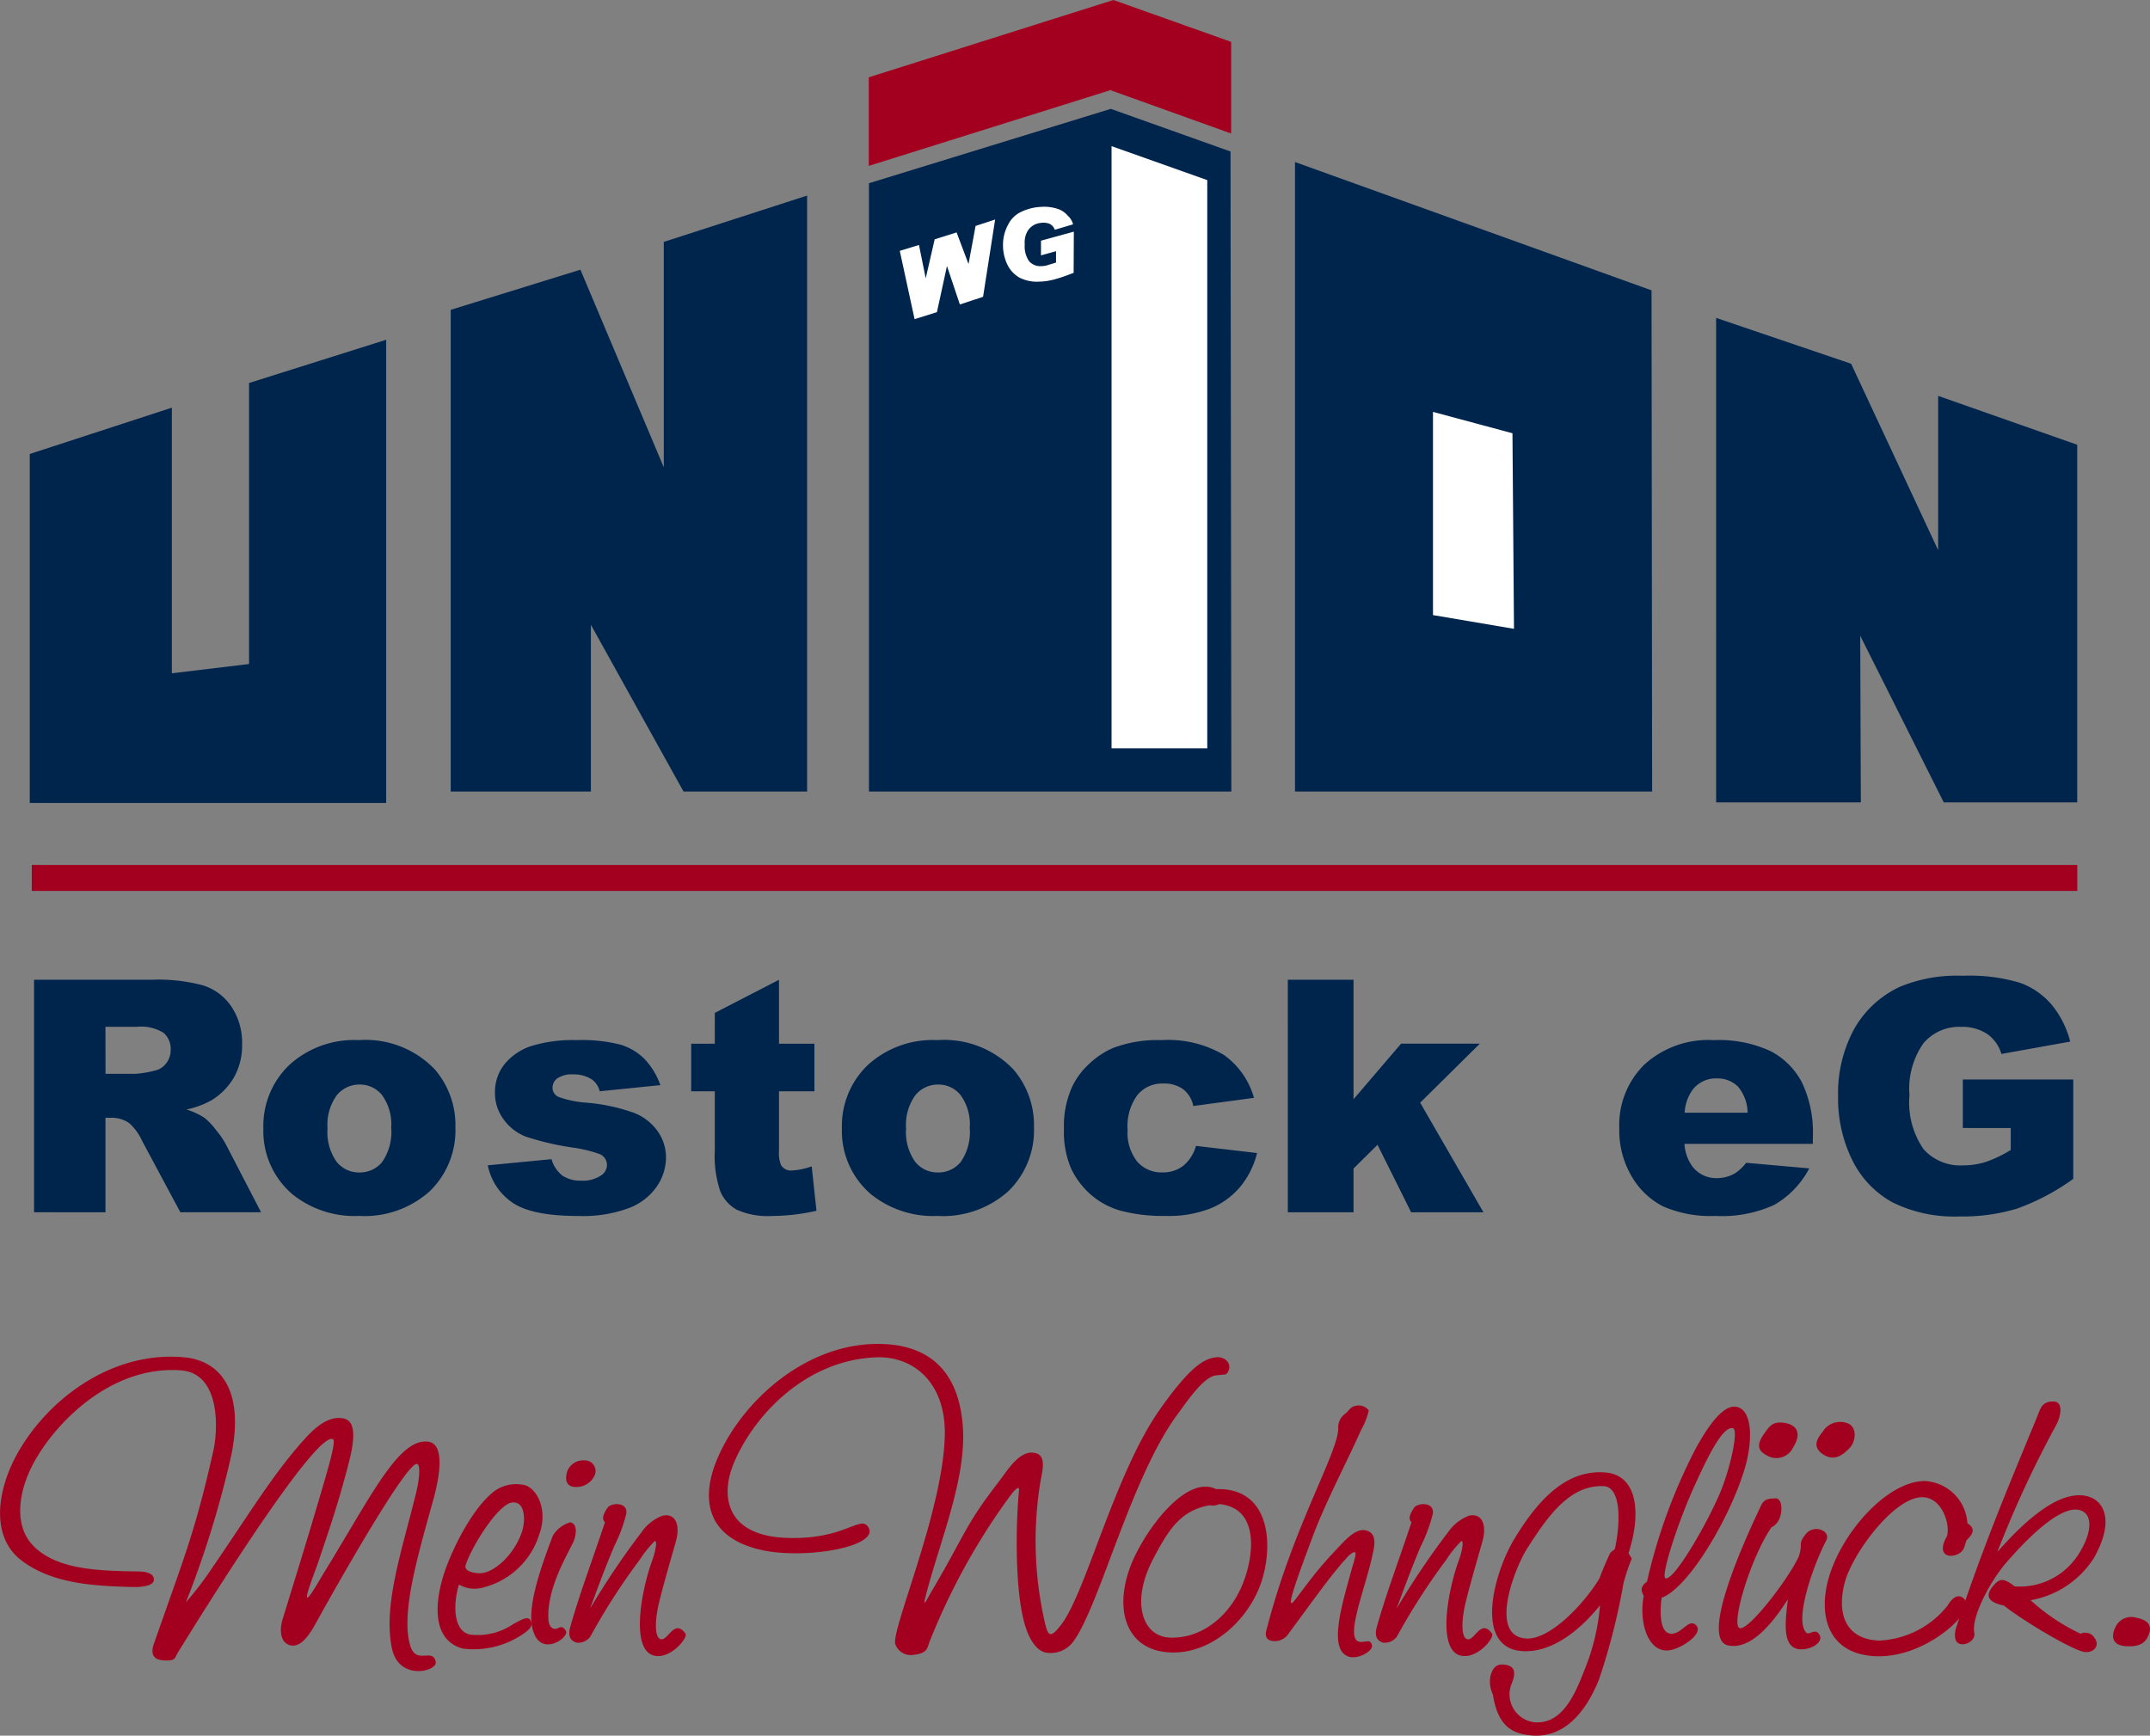
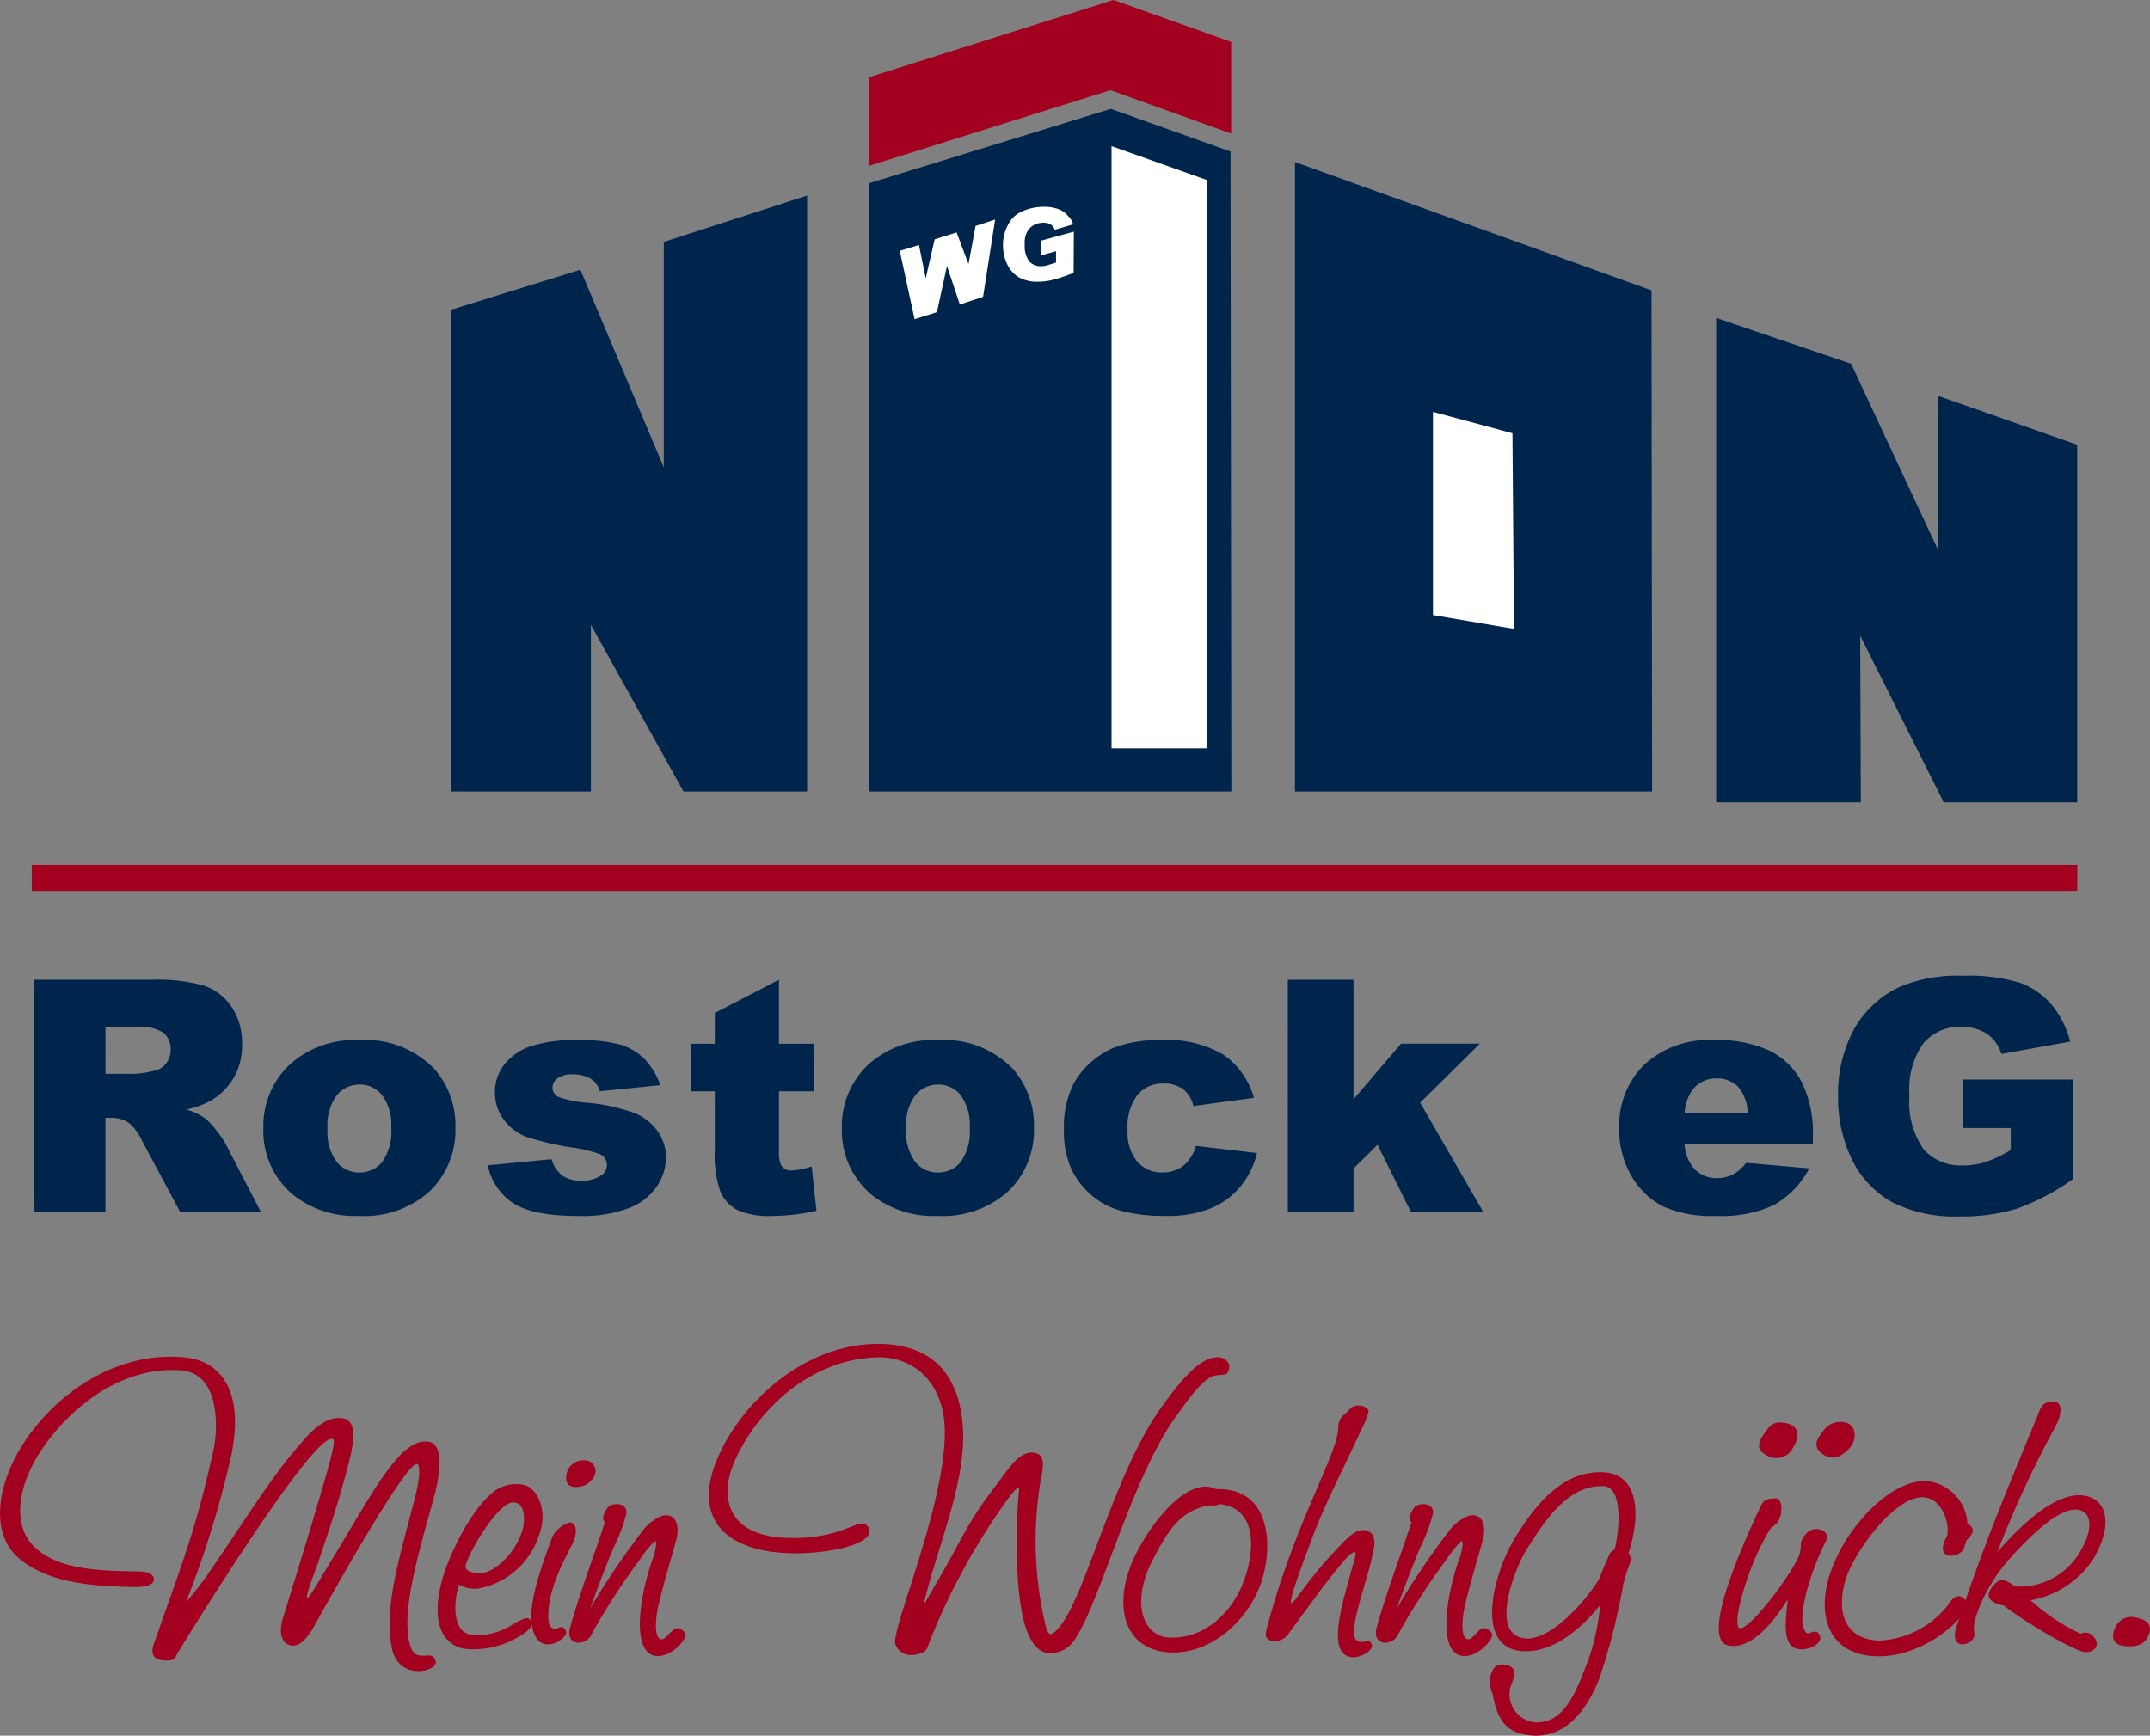
<svg xmlns="http://www.w3.org/2000/svg" width="168" height="135.649" viewBox="0 0 168 135.649">
  <rect x="0" y="0" width="168" height="135.649" fill="#808080" stroke="none" />
  <g id="Logo" transform="translate(0)">
    <path id="Pfad_4" data-name="Pfad 4" d="M-572.969,283.67h-27.906v-49.2l27.859,10.028Z" transform="translate(702.066 -221.806)" fill="#00254c" />
    <path id="Pfad_5" data-name="Pfad 5" d="M-631.935,280.193h-28.318V232.65l18.9-5.813L-632,230.17Z" transform="translate(728.152 -218.329)" fill="#00254c" />
    <g id="Gruppe_1046" data-name="Gruppe 1046" transform="translate(2.663 76.256)">
      <path id="Pfad_6" data-name="Pfad 6" d="M-770.848,351.576h2.448a3.368,3.368,0,0,1,2.091.47,1.653,1.653,0,0,1,.556,1.343,1.658,1.658,0,0,1-.357,1.049,1.483,1.483,0,0,1-.9.566,8.411,8.411,0,0,1-1.474.248h-2.36Zm0,14.5v-7.389h.487a2.336,2.336,0,0,1,1.373.422,4.152,4.152,0,0,1,1.012,1.4l2.98,5.563h6.307l-2.728-5.263a6.493,6.493,0,0,0-.77-1.135,5.532,5.532,0,0,0-.894-.962,5.445,5.445,0,0,0-1.441-.673,6.875,6.875,0,0,0,1.956-.719,5.109,5.109,0,0,0,1.751-1.777,5.068,5.068,0,0,0,.642-2.606,5.041,5.041,0,0,0-.835-2.94,4.165,4.165,0,0,0-2.2-1.653,13.386,13.386,0,0,0-3.951-.447h-9.27v18.174Z" transform="translate(776.426 -347.583)" fill="#00254c" />
      <path id="Pfad_7" data-name="Pfad 7" d="M-737.784,360.889a2.259,2.259,0,0,1,1.814-.851,2.2,2.2,0,0,1,1.743.837,3.883,3.883,0,0,1,.707,2.544,4.111,4.111,0,0,1-.7,2.663,2.245,2.245,0,0,1-1.79.827,2.224,2.224,0,0,1-1.78-.84,3.989,3.989,0,0,1-.706-2.6A3.933,3.933,0,0,1-737.784,360.889Zm-3.348,7.808a7.742,7.742,0,0,0,5.1,1.608,7.613,7.613,0,0,0,5.529-1.936,6.625,6.625,0,0,0,2-4.972,6.669,6.669,0,0,0-1.609-4.542,7.467,7.467,0,0,0-5.933-2.289,7.509,7.509,0,0,0-5.446,1.949,6.594,6.594,0,0,0-2.019,4.958A6.488,6.488,0,0,0-741.132,368.7Z" transform="translate(761.426 -351.531)" fill="#00254c" />
      <path id="Pfad_8" data-name="Pfad 8" d="M-713.135,366.35l4.977-.479a2.526,2.526,0,0,0,.86,1.29,2.52,2.52,0,0,0,1.474.388,2.522,2.522,0,0,0,1.574-.433.973.973,0,0,0,.426-.8.92.92,0,0,0-.557-.839,10.349,10.349,0,0,0-2.153-.518,22,22,0,0,1-3.625-.848,3.853,3.853,0,0,1-1.715-1.317,3.43,3.43,0,0,1-.7-2.119,3.461,3.461,0,0,1,.754-2.238,4.5,4.5,0,0,1,2.073-1.406,10.941,10.941,0,0,1,3.539-.464,12.151,12.151,0,0,1,3.459.358,4.544,4.544,0,0,1,1.86,1.115,5.742,5.742,0,0,1,1.237,2.043l-4.735.481a1.636,1.636,0,0,0-.615-.925,2.584,2.584,0,0,0-1.444-.395,2.048,2.048,0,0,0-1.244.3.908.908,0,0,0-.389.736.784.784,0,0,0,.485.729,8.1,8.1,0,0,0,2.145.444,14.638,14.638,0,0,1,3.723.791,4.112,4.112,0,0,1,1.866,1.445,3.548,3.548,0,0,1,.649,2.062,4.052,4.052,0,0,1-.687,2.209,4.643,4.643,0,0,1-2.16,1.712,10.327,10.327,0,0,1-4.01.637q-3.6,0-5.12-1.029A4.607,4.607,0,0,1-713.135,366.35Z" transform="translate(748.589 -351.531)" fill="#00254c" />
      <path id="Pfad_9" data-name="Pfad 9" d="M-677.83,347.9V352.9h2.768v3.716h-2.768v4.656a2.485,2.485,0,0,0,.161,1.112.891.891,0,0,0,.856.421,5.4,5.4,0,0,0,1.539-.322l.373,3.471a16.081,16.081,0,0,1-3.468.407,5.972,5.972,0,0,1-2.748-.483,2.929,2.929,0,0,1-1.306-1.461,8.679,8.679,0,0,1-.423-3.181v-4.62h-1.844V352.9h1.844v-2.41Z" transform="translate(736.037 -347.583)" fill="#00254c" />
      <path id="Pfad_10" data-name="Pfad 10" d="M-658.038,360.889a2.26,2.26,0,0,1,1.813-.851,2.2,2.2,0,0,1,1.743.837,3.874,3.874,0,0,1,.707,2.544,4.114,4.114,0,0,1-.7,2.663,2.244,2.244,0,0,1-1.787.827,2.224,2.224,0,0,1-1.782-.84,3.988,3.988,0,0,1-.705-2.6A3.936,3.936,0,0,1-658.038,360.889Zm-3.347,7.808a7.738,7.738,0,0,0,5.1,1.608,7.613,7.613,0,0,0,5.528-1.936,6.619,6.619,0,0,0,2-4.972,6.664,6.664,0,0,0-1.609-4.542,7.465,7.465,0,0,0-5.932-2.289,7.513,7.513,0,0,0-5.446,1.949,6.594,6.594,0,0,0-2.02,4.958A6.487,6.487,0,0,0-661.385,368.7Z" transform="translate(726.888 -351.531)" fill="#00254c" />
      <path id="Pfad_11" data-name="Pfad 11" d="M-622.484,364.832l4.775.558a6.643,6.643,0,0,1-1.284,2.6,5.944,5.944,0,0,1-2.3,1.705,8.883,8.883,0,0,1-3.541.61,13.025,13.025,0,0,1-3.466-.39,6.023,6.023,0,0,1-2.383-1.261,6.3,6.3,0,0,1-1.554-2.046,7.306,7.306,0,0,1-.561-3.119,7.39,7.39,0,0,1,.685-3.375,5.938,5.938,0,0,1,1.375-1.775,6.34,6.34,0,0,1,1.8-1.168,9.867,9.867,0,0,1,3.748-.606,8.619,8.619,0,0,1,4.877,1.15,6.138,6.138,0,0,1,2.362,3.362l-4.736.638a2.24,2.24,0,0,0-.8-1.314,2.539,2.539,0,0,0-1.567-.443,2.5,2.5,0,0,0-2.007.9,4.129,4.129,0,0,0-.763,2.73,3.611,3.611,0,0,0,.754,2.475,2.5,2.5,0,0,0,1.938.843,2.625,2.625,0,0,0,1.643-.507A3.073,3.073,0,0,0-622.484,364.832Z" transform="translate(713.272 -351.531)" fill="#00254c" />
      <path id="Pfad_12" data-name="Pfad 12" d="M-601.585,347.9h5.134v9.339l3.716-4.345h6.155l-4.665,4.613,4.947,8.567h-5.65l-2.629-5.276-1.873,1.852v3.424h-5.134Z" transform="translate(699.552 -347.583)" fill="#00254c" />
      <path id="Pfad_13" data-name="Pfad 13" d="M-551.317,362.236a3.4,3.4,0,0,1,.584-1.739,2.268,2.268,0,0,1,1.9-.938,2.28,2.28,0,0,1,1.665.62,3.256,3.256,0,0,1,.772,2.056Zm10.02,1.867a9.093,9.093,0,0,0-.848-4.214,5.747,5.747,0,0,0-2.473-2.47,9.612,9.612,0,0,0-4.429-.853,7.428,7.428,0,0,0-5.414,1.907,6.625,6.625,0,0,0-1.964,4.986,7.074,7.074,0,0,0,.977,3.77,5.988,5.988,0,0,0,2.466,2.34,9.317,9.317,0,0,0,4.079.737,9.8,9.8,0,0,0,4.588-.864,7.088,7.088,0,0,0,2.735-2.852l-4.934-.437a3.337,3.337,0,0,1-.882.827,2.783,2.783,0,0,1-1.388.371,2.338,2.338,0,0,1-1.888-.859,3.278,3.278,0,0,1-.657-1.819H-541.3Z" transform="translate(680.292 -351.531)" fill="#00254c" />
      <path id="Pfad_14" data-name="Pfad 14" d="M-515.265,359.219v-3.794h8.628v7.769a17.752,17.752,0,0,1-4.38,2.32,14.617,14.617,0,0,1-4.5.617,10.894,10.894,0,0,1-5.241-1.1,7.542,7.542,0,0,1-3.139-3.29,10.874,10.874,0,0,1-1.115-5.014,10.526,10.526,0,0,1,1.221-5.182,7.951,7.951,0,0,1,3.567-3.344,11.613,11.613,0,0,1,4.948-.881,13.758,13.758,0,0,1,4.462.545,5.846,5.846,0,0,1,2.468,1.692,7.415,7.415,0,0,1,1.472,2.909l-5.377.966a2.9,2.9,0,0,0-1.127-1.573,3.534,3.534,0,0,0-2.027-.545,3.659,3.659,0,0,0-2.941,1.284,6.2,6.2,0,0,0-1.088,4.06,6.432,6.432,0,0,0,1.1,4.217,3.841,3.841,0,0,0,3.068,1.265,5.806,5.806,0,0,0,1.8-.272,9.558,9.558,0,0,0,1.944-.932v-1.712Z" transform="translate(665.977 -347.316)" fill="#00254c" />
    </g>
    <path id="Pfad_15" data-name="Pfad 15" d="M-653.96,244.719l-1.5.46,1.156,5.337,1.747-.545.785-3.607,1.008,3.007,1.813-.6.942-6.04-1.528.5-.551,2.983-.932-2.476-1.713.54-.7,3.049Z" transform="translate(725.768 -225.574)" fill="#fff" />
    <path id="Pfad_16" data-name="Pfad 16" d="M-638.009,244.7v-1.15l2.567-.705-.016,3.221c-.647.238-.822.316-1.312.454a4.917,4.917,0,0,1-1.383.232,3,3,0,0,1-1.53-.311,2.326,2.326,0,0,1-.955-1.027,3.475,3.475,0,0,1-.338-1.567,3.268,3.268,0,0,1,.421-1.588,2.1,2.1,0,0,1,1.006-.963,3.949,3.949,0,0,1,1.536-.387,3.354,3.354,0,0,1,1.361.173,1.77,1.77,0,0,1,.75.53,1.353,1.353,0,0,1,.4.66l-1.428.425a.809.809,0,0,0-.453-.484,1.427,1.427,0,0,0-.678-.047,1.354,1.354,0,0,0-.939.546,1.736,1.736,0,0,0-.277,1.121,2.032,2.032,0,0,0,.335,1.315,1.153,1.153,0,0,0,.93.393,1.732,1.732,0,0,0,.543-.084c.172-.057.341-.1.636-.2l0-.885Z" transform="translate(719.351 -224.74)" fill="#fff" />
-     <path id="Pfad_17" data-name="Pfad 17" d="M-777.046,267.285v27.273h27.85v-36.2l-10.715,3.379V283.7l-6.032.724V263.666Z" transform="translate(779.372 -231.804)" fill="#00254c" />
    <path id="Pfad_18" data-name="Pfad 18" d="M-690.666,285.868V239.29l-11.2,3.621v17.617l-6.515-15.445-10.135,3.138v37.648h10.955V272.837l7.238,13.031Z" transform="translate(753.734 -224.005)" fill="#00254c" />
    <path id="Pfad_19" data-name="Pfad 19" d="M-618.36,279.256h-7.479V232.193l7.479,2.655Z" transform="translate(712.695 -220.771)" fill="#fff" />
    <path id="Pfad_20" data-name="Pfad 20" d="M-574.511,285.645l-6.329-1.074V268.69l6.21,1.67Z" transform="translate(692.813 -236.499)" fill="#fff" />
    <path id="Pfad_21" data-name="Pfad 21" d="M-531.212,293.166h-11.306V255.3l10.547,3.583,6.8,14.569V261.394l10.867,3.821v27.952h-10.427l-6.529-13.025Z" transform="translate(676.617 -230.455)" fill="#00254c" />
    <rect id="Rechteck_368" data-name="Rechteck 368" width="159.837" height="2.031" transform="translate(2.482 67.599)" fill="#a3001f" />
    <path id="Pfad_22" data-name="Pfad 22" d="M-660.276,224.17v-6.923l19.115-6.042,9.2,3.271v7.164l-9.434-3.388Z" transform="translate(728.162 -211.205)" fill="#a3001f" />
    <g id="Gruppe_1047" data-name="Gruppe 1047" transform="translate(0 105.037)">
      <path id="Pfad_23" data-name="Pfad 23" d="M-750.7,422.66c-.679-3.344.748-7.485,1.846-11.929.235-.867.468-2.387.117-2.457-.771-.14-5.661,8.4-7.788,12.235-.492.913-1.241,2.222-2.176,1.917-.725-.233-.8-1.192-.514-2.082.912-2.97,2.012-6.5,3.11-10.269.422-1.45,1.077-3.625.8-3.742-1.24-.561-8.608,10.972-12.141,16.725-.211.328-.093.655-1.147.562-.912-.07-.888-.725-.725-1.218,2.456-7.04,3.252-8.841,4.679-15.2.327-1.45.631-6.011-2.55-6.245-5.8-.422-10.362,4.7-11.788,7.812-.936,2.035-1.241,4.539.42,6.059,1.848,1.686,4.818,1.8,8.047,1.848.4,0,1.238.072,1.216.654-.024.492-1.006.563-1.474.563-3.134-.071-6.433-.234-8.842-2.058-2.316-1.732-1.965-5.006-.748-7.6,2.081-4.4,7.3-8.841,13.4-8.3,2.736.235,4.771,2.432,3.719,7.624a77.622,77.622,0,0,1-3.556,11.532,26.282,26.282,0,0,0,2.082-2.735c2.831-4.117,4.7-7.252,7.159-9.989,1.005-1.123,2.035-1.895,3.133-1.637,1.03.257.75,1.964.3,3.672-.817,3.111-1.427,4.865-2.385,7.7-.211.608-.982,2.549-.8,2.619.163.047,1.007-1.474,1.357-2.035,3.694-6.011,5.8-10.455,8.094-10.152,1.38.188.841,2.948.374,4.608-1.169,4.211-2.55,8.842-1.778,11.345.467,1.521,1.754.117,1.988,1.24C-747.1,424.486-750.167,425.279-750.7,422.66Z" transform="translate(781.319 -398.895)" fill="#a3001f" />
      <path id="Pfad_24" data-name="Pfad 24" d="M-716.5,426.264a2.423,2.423,0,0,1-1.942-.212c-.4,1.195-.585,3.6.865,3.907a4.935,4.935,0,0,0,3.368-.818c.865-.469,1.31-.725,1.427-.047.047.3-.3.609-.935,1a6.835,6.835,0,0,1-4.421.961c-2.714-.725-2.152-4.283-1.147-6.762.866-2.151,2.269-4.583,3.7-5.612a2.952,2.952,0,0,1,2.2-.422c1.029.21,1.918,1.965,1.216,3.859A6.153,6.153,0,0,1-716.5,426.264Zm2.174-6.62c-1.075.163-3.112,3.391-3.6,4.889-.141.514.747.632,1.1.632,1.122,0,2.736-1.474,3.321-3.3C-713.25,421.048-713.25,419.479-714.327,419.643Z" transform="translate(754.31 -407.246)" fill="#a3001f" />
      <path id="Pfad_25" data-name="Pfad 25" d="M-705.628,427.348c.046.306.187.585.492.61.326.022.513-.421.865.164.28.49-1.872,2.035-2.526.094-.609-1.615.4-4.632,1.5-7.533a2.346,2.346,0,0,1,1.355-1.053c.609.1.492,1.007.234,1.569C-704.178,422.2-705.839,424.917-705.628,427.348Zm2.432-10.5c-.935.138-1.239-.374-.959-1.241a1.352,1.352,0,0,1,1.356-.82.835.835,0,0,1,.725,1.264A1.532,1.532,0,0,1-703.2,416.848Z" transform="translate(748.492 -405.689)" fill="#a3001f" />
      <path id="Pfad_26" data-name="Pfad 26" d="M-694.993,432.929c-1.964-.329-1.122-5.008-.234-7.462.163-.422.444-1.473.211-1.519a8.317,8.317,0,0,0-1.17,1.448,50.352,50.352,0,0,0-3.882,6.035,1.169,1.169,0,0,1-1.053.469c-.351-.093-.749-.351-.514-1.217.7-2.5,1.683-5.1,2.713-8.188-.187-.211-.258-.466.21-1.146.28-.4,1.638-.468,1.45.516a12.645,12.645,0,0,1-.935,2.5c-.771,1.8-1.52,3.883-1.894,4.889a60.959,60.959,0,0,1,4.047-6.011,3.466,3.466,0,0,1,1.614-1.264c.983-.233,1.451.679,1.029,2.083-.327,1.168-.935,3.227-1.285,4.676-.375,1.545-.352,2.877.186,2.9s1.029-1.614,1.872-.445C-692.42,431.5-693.73,433.139-694.993,432.929Z" transform="translate(746.192 -408.555)" fill="#a3001f" />
      <path id="Pfad_27" data-name="Pfad 27" d="M-643.218,400.526c-.982.093-2.362,2.176-2.9,2.9-3.718,4.888-6.2,15.2-8.281,17.94a2.178,2.178,0,0,1-1.989.842c-.725-.047-1.356-.866-1.73-2.082-.842-2.665-.749-8.046-.492-10.618.046-.516-.492.164-.772.538a51.157,51.157,0,0,0-6.2,11.25c-.21.491-.117.958-1.31,1.075a1.273,1.273,0,0,1-1.4-.89c-.188-1.425,3.883-10.759,3.883-16.513,0-3.836-2.408-6.011-5.473-5.848-5.357.258-9.357,4.421-10.972,8.163-1.145,2.644-.678,5.778,4.094,5.943,4.468.163,5.708-1.754,6.339-.889,1.1,1.52-4.725,2.6-8.256,1.848-4.608-1.007-4.772-4.3-3.439-7.3,1.917-4.373,6.761-8.746,12.327-8.817,3.65-.048,6.41,1.635,6.784,6.385.328,4.163-1.872,9.216-2.924,13.426-.256.983.257-.094.469-.445,2.549-4.3,2.618-5.169,5.169-8.465.842-1.1,1.755-2.691,2.994-2.364.912.233.445,1.614.327,2.432a28.577,28.577,0,0,0,.375,10.785c.257,1.122.444,1.263,1.263.211,1.942-2.481,4.187-11.836,7.742-16.866,2.246-3.181,3.346-3.907,4.305-4.047.865-.139,1.449.656.888,1.287C-642.494,400.48-642.681,400.457-643.218,400.526Z" transform="translate(738.236 -398.07)" fill="#a3001f" />
      <path id="Pfad_28" data-name="Pfad 28" d="M-621.239,431.453c-3.182-.514-3.906-4.045-2.011-7.743,1.379-2.712,4.162-5.987,6.2-4.958,4.561-.141,4.491,5.006,3.368,7.742C-614.923,429.512-618.011,431.969-621.239,431.453Zm4.443-11.532a1.1,1.1,0,0,1-.724.094c-2.34.375-3.3,2.035-4.445,4.21-1.755,3.346-.842,6.035,1.286,6.129,2.526.116,4.75-1.706,5.755-4.281C-614.034,423.8-613.707,420.2-616.8,419.921Z" transform="translate(712.065 -407.408)" fill="#a3001f" />
      <path id="Pfad_29" data-name="Pfad 29" d="M-597.694,426.569c-1.824-.4-.631-4.118.139-6.948.14-.49.375-1.169.235-1.24-.07-.045-.328.071-.656.445-1.239,1.356-2.525,3.2-4.489,5.847a1.327,1.327,0,0,1-1.1.655c-.866,0-.772-.61-.632-1.029,2.082-8.025,5.544-13.662,5.567-15.6a1.293,1.293,0,0,1,.516-1.123c.374-.3.4-.538.819-.632a.991.991,0,0,1,1.051.352,5.727,5.727,0,0,1-.608,1.543c-1.076,2.433-2.62,5.31-3.7,8.119-1.285,3.414-1.965,5.331-1.731,5.4.187.047,1.381-1.964,3.367-4.044.8-.845,1.708-1.967,2.6-1.593.795.328.467,1.357.3,2.152-.61,2.62-2.105,6.29-.961,6.5.469.095.843-.28.983.282C-595.894,426.03-596.9,426.71-597.694,426.569Z" transform="translate(703.2 -402.101)" fill="#a3001f" />
      <path id="Pfad_30" data-name="Pfad 30" d="M-582.2,432.929c-1.965-.329-1.123-5.008-.235-7.462.164-.422.446-1.473.211-1.519a8.31,8.31,0,0,0-1.169,1.448,50.325,50.325,0,0,0-3.882,6.035,1.17,1.17,0,0,1-1.054.469c-.35-.093-.749-.351-.514-1.217.7-2.5,1.683-5.1,2.712-8.188-.187-.211-.258-.466.211-1.146.28-.4,1.638-.468,1.45.516a12.684,12.684,0,0,1-.935,2.5c-.771,1.8-1.519,3.883-1.894,4.889a60.758,60.758,0,0,1,4.046-6.011,3.47,3.47,0,0,1,1.615-1.264c.983-.233,1.449.679,1.029,2.083-.326,1.168-.935,3.227-1.286,4.676-.375,1.545-.352,2.877.187,2.9s1.029-1.614,1.872-.445C-579.623,431.5-580.932,433.139-582.2,432.929Z" transform="translate(696.424 -408.555)" fill="#a3001f" />
      <path id="Pfad_31" data-name="Pfad 31" d="M-562.627,425.2a50.4,50.4,0,0,1-1.917,7.508c-1.03,2.549-2.714,4.562-5.263,4.352-1.615-.142-2.643-.819-3.019-3.205a2.318,2.318,0,0,1-.188-1.45c.234-.819.611-.958,1.193-.866.961.163.656,1.006.4,1.637a2.2,2.2,0,0,0,1.848,2.854c2.1.164,3.111-2.035,3.859-3.976a17.189,17.189,0,0,0,1.262-5.17c-1.427,1.779-3.672,3.765-6.127,3.58-3.673-.3-2.246-5.919-.608-8.7,1.8-2.994,4-5.474,7.087-5.264,2.528.164,2.924,3.042,1.872,6.317.07.094.093.163.256.421A14.048,14.048,0,0,0-562.627,425.2Zm-1.567-7.626c-2.619-.094-4.328,2.315-5.964,4.889-1.006,1.591-2.994,6.807-.094,7.017,1.942.139,4.678-2.876,5.755-4.7.256-.7.61-1.5.842-1.987a1.91,1.91,0,0,1,.351-.281C-562.861,420.591-562.744,417.621-564.194,417.573Z" transform="translate(689.479 -406.462)" fill="#a3001f" />
-       <path id="Pfad_32" data-name="Pfad 32" d="M-550.171,422.006c-.141,1.1-.164,2.782.749,2.806.841.024,1.332-1.169,1.9-.7.793.654-1.241,1.989-2.2,2.013-1.567.047-2.221-2.27-1.848-4.258-.141-.329-.373-.655.259-1.122a43.081,43.081,0,0,1,3.835-10.456c.982-1.779,2.2-3.508,3.253-3.182,1.191.351,1.168,2.807.514,4.913C-544.93,415.971-548.113,421.257-550.171,422.006Zm2.645-8.913c-1.381,3-2.738,7.253-2.34,7.391.654.212,3.205-4.186,4.258-6.666.818-1.941,1.45-4.913,1.029-5.053C-545.4,408.486-546.708,411.316-547.526,413.093Z" transform="translate(680.008 -402.169)" fill="#a3001f" />
      <path id="Pfad_33" data-name="Pfad 33" d="M-535.319,425.715c.234.258.68-.349,1.007.118.467.655-.7,1.287-1.543,1.191-1.38-.163-1.076-2.2-.89-3.905-1.8,2.854-3.368,3.905-4.7,3.6-2.057-.539.959-7.463,2.619-10.948.235-.468.538-.515,1.1-.538.515-.024.586.889.351,1.521a1.325,1.325,0,0,1-.655.748c-1.637,2.409-3.157,7.533-2.5,7.861.632.327,3.766-3.72,4.632-5.568.373-1.054-.117-.961.583-1.8.631-.748,1.966-.232,1.568.538C-534.733,420.406-536.254,424.686-535.319,425.715Zm-3.041-13.824c-.559-.3-.959-.677-.256-1.683.444-.608.679-1.075,1.778-.842,1.147.281.936,1.216.537,1.825A1.445,1.445,0,0,1-538.36,411.89Zm4.375-.092c-.866-.585-.49-1.217-.047-1.755a1.6,1.6,0,0,1,2.011-.656c.68.3.609,1.358.116,1.9C-532.465,411.868-533.121,412.36-533.985,411.8Z" transform="translate(676.445 -403.166)" fill="#a3001f" />
      <path id="Pfad_34" data-name="Pfad 34" d="M-515.849,422.385c-.071.233-.139.444-.187.562-.258.89-2.48,1.1-1.335-.89.26-.911-.372-3.017-1.916-3.039-2.246-.025-5.522,4.489-6.082,6.687-.678,2.643.257,4.445,2.712,4.516a7.219,7.219,0,0,0,5.334-2.738c.889-1.5,1.661-.281,1.474.187-.561,1.287-3.789,4-7.275,3.766-3.367-.234-4.279-2.9-3.579-5.777.89-3.649,4.562-7.884,7.58-7.907a3.519,3.519,0,0,1,3.345,3.3C-515.359,421.331-515.078,421.66-515.849,422.385Z" transform="translate(669.51 -407.04)" fill="#a3001f" />
      <path id="Pfad_35" data-name="Pfad 35" d="M-498.142,425.9c-1.077-.21-4.937-2.548-6.27-3.625-1.029-.21-1.566-.632-.889-1.474.538-.655.819-.725,1.732-.023a5.442,5.442,0,0,0,5.1-2.691c.913-1.5,1.029-2.923.047-3.25-1.567-.538-4.42,2.477-5.893,4.186-1.054,1.238-2.667,4.094-2.409,5.38.116.538-.564.983-1.054.889-.608-.116-.49-.959-.327-1.4,2.175-6.525,4-10.806,6.293-16.374.258-.631.351-1.192,1.263-1.192.819,0,.586,1.169.233,1.825a84.329,84.329,0,0,0-4.608,9.94c1.871-2.127,4.515-4.678,6.714-4.42,1.706.21,2.48,2.035.8,4.936a7.37,7.37,0,0,1-4.913,3.252,15.6,15.6,0,0,0,3.906,2.619.836.836,0,0,1,1.1.351C-496.882,425.387-497.394,426.017-498.142,425.9Z" transform="translate(660.995 -401.831)" fill="#a3001f" />
      <path id="Pfad_36" data-name="Pfad 36" d="M-484.5,439.571c-1.24-.069-1.147-.935-.818-1.543a1.341,1.341,0,0,1,1.545-.7c.723.14,1.473.467.957,1.5C-483.143,439.525-483.822,439.6-484.5,439.571Z" transform="translate(650.645 -415.946)" fill="#a3001f" />
    </g>
  </g>
</svg>